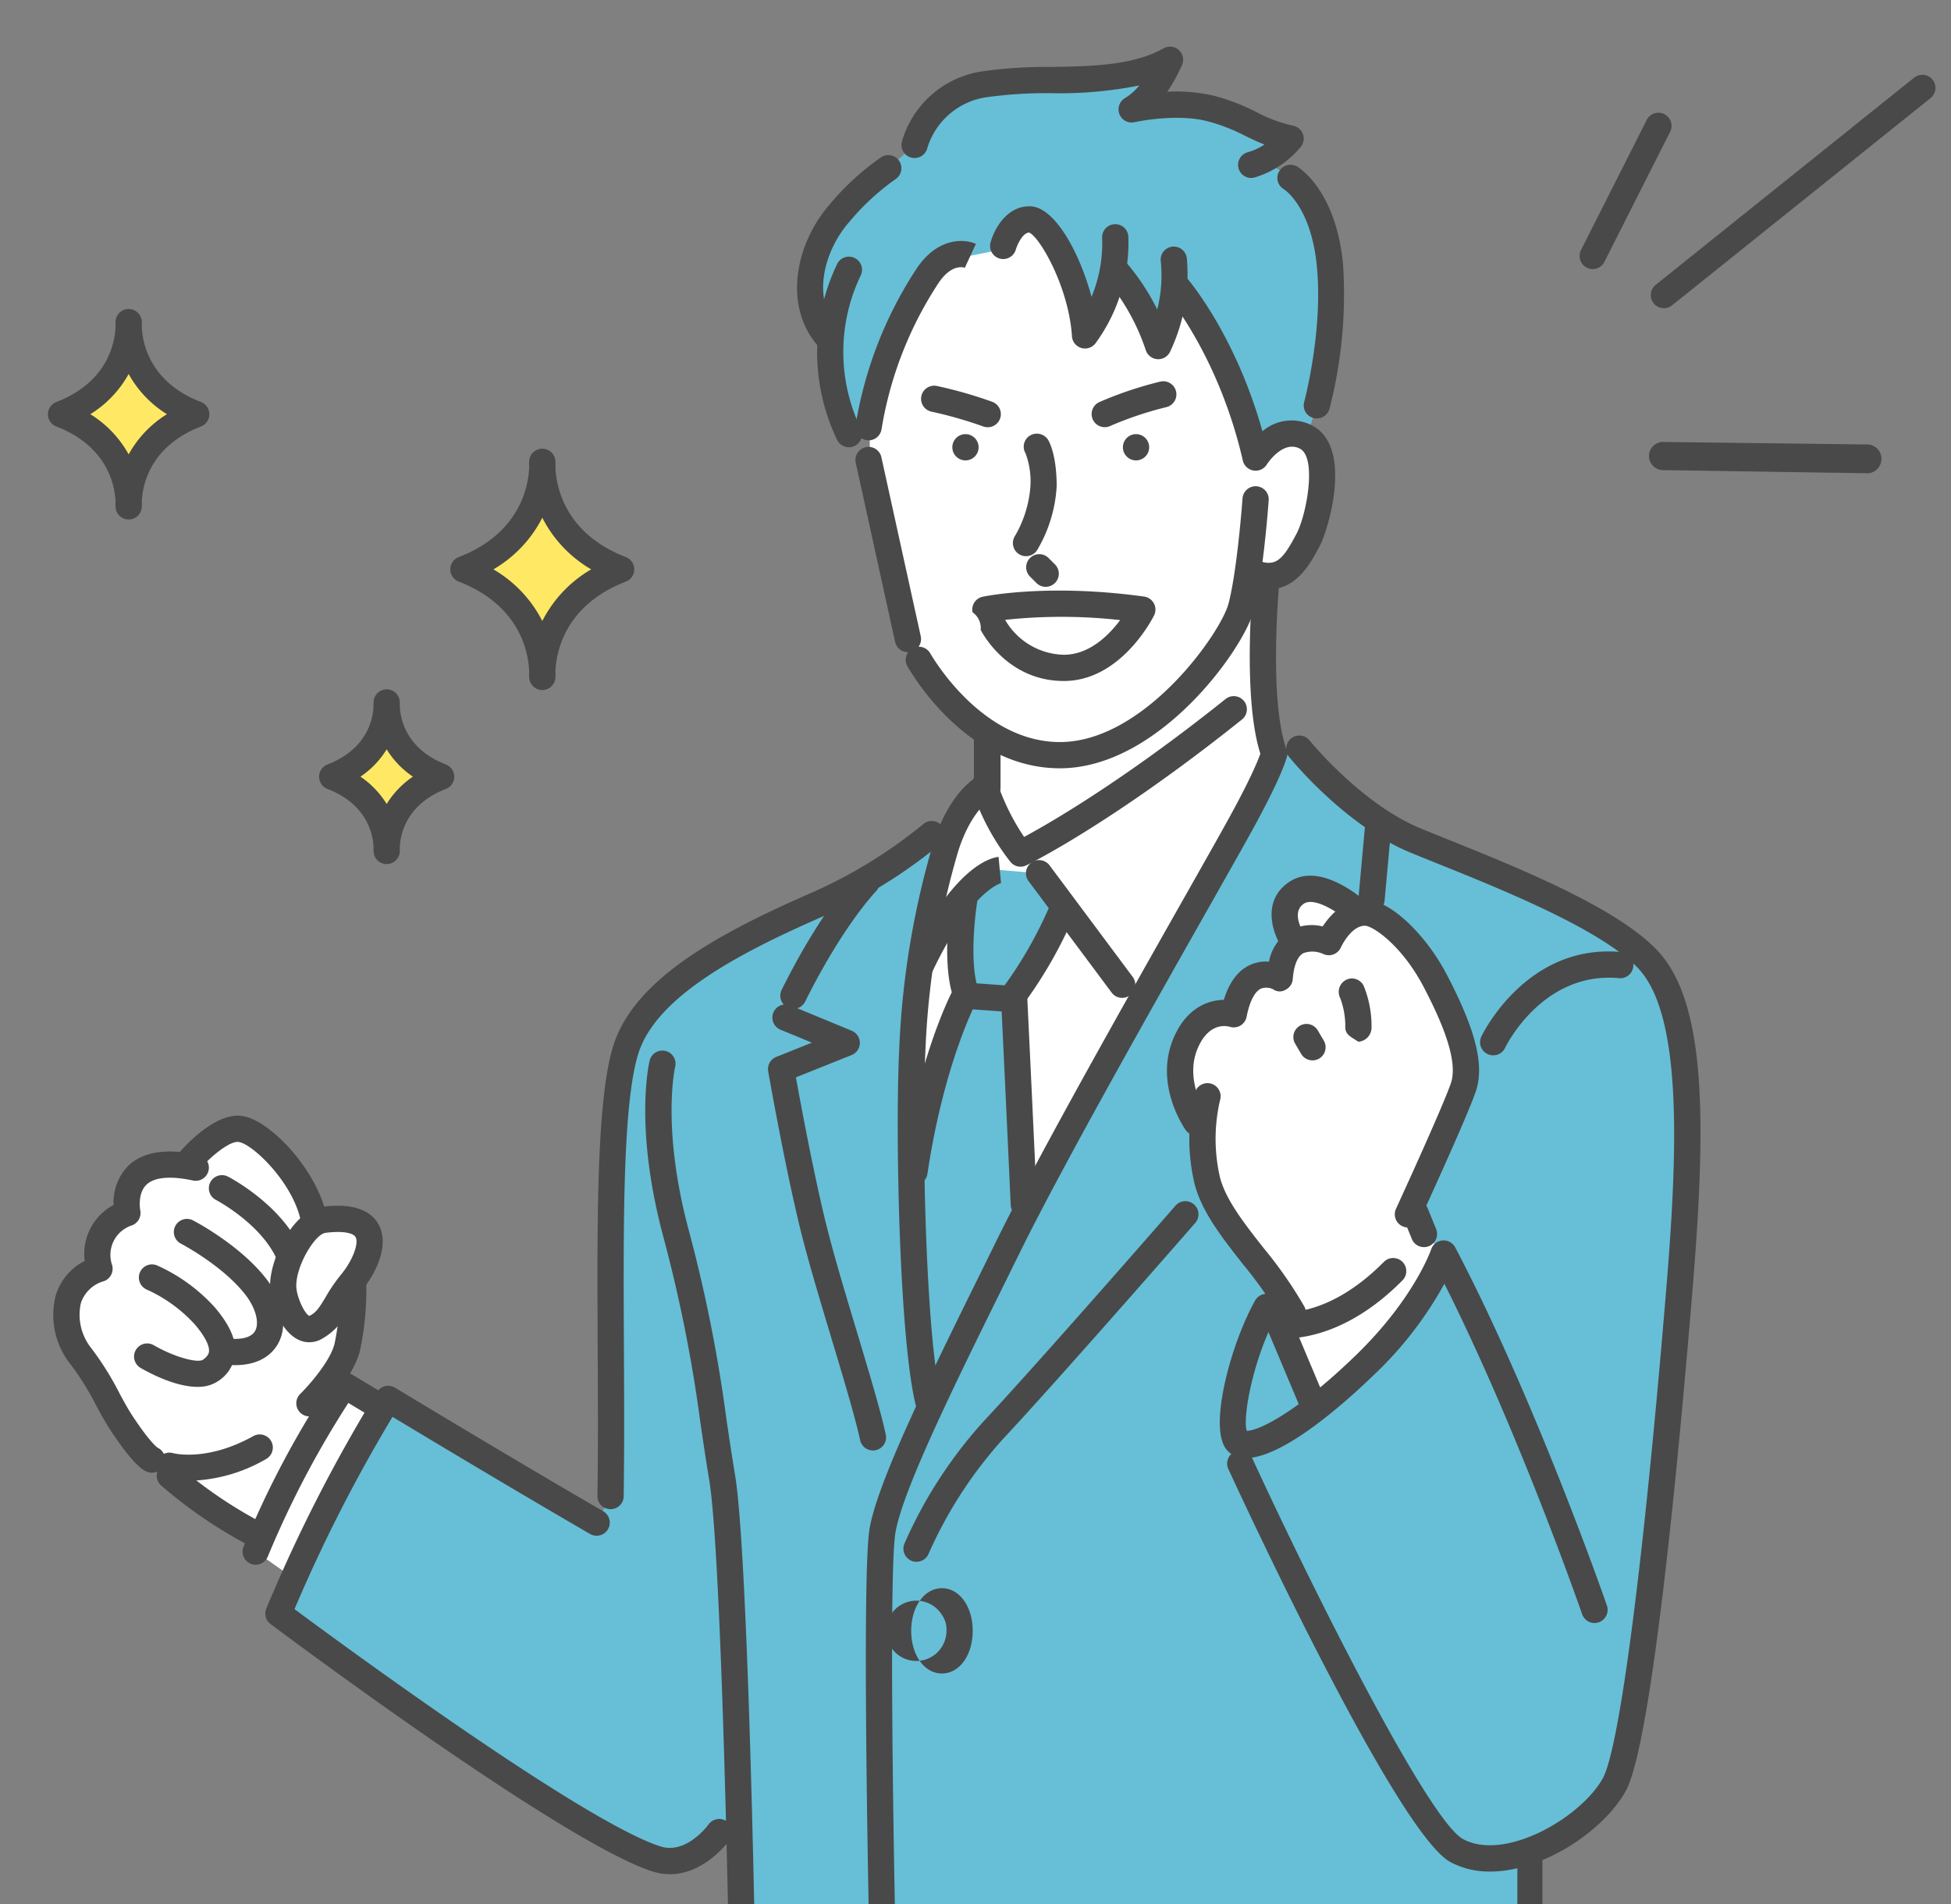
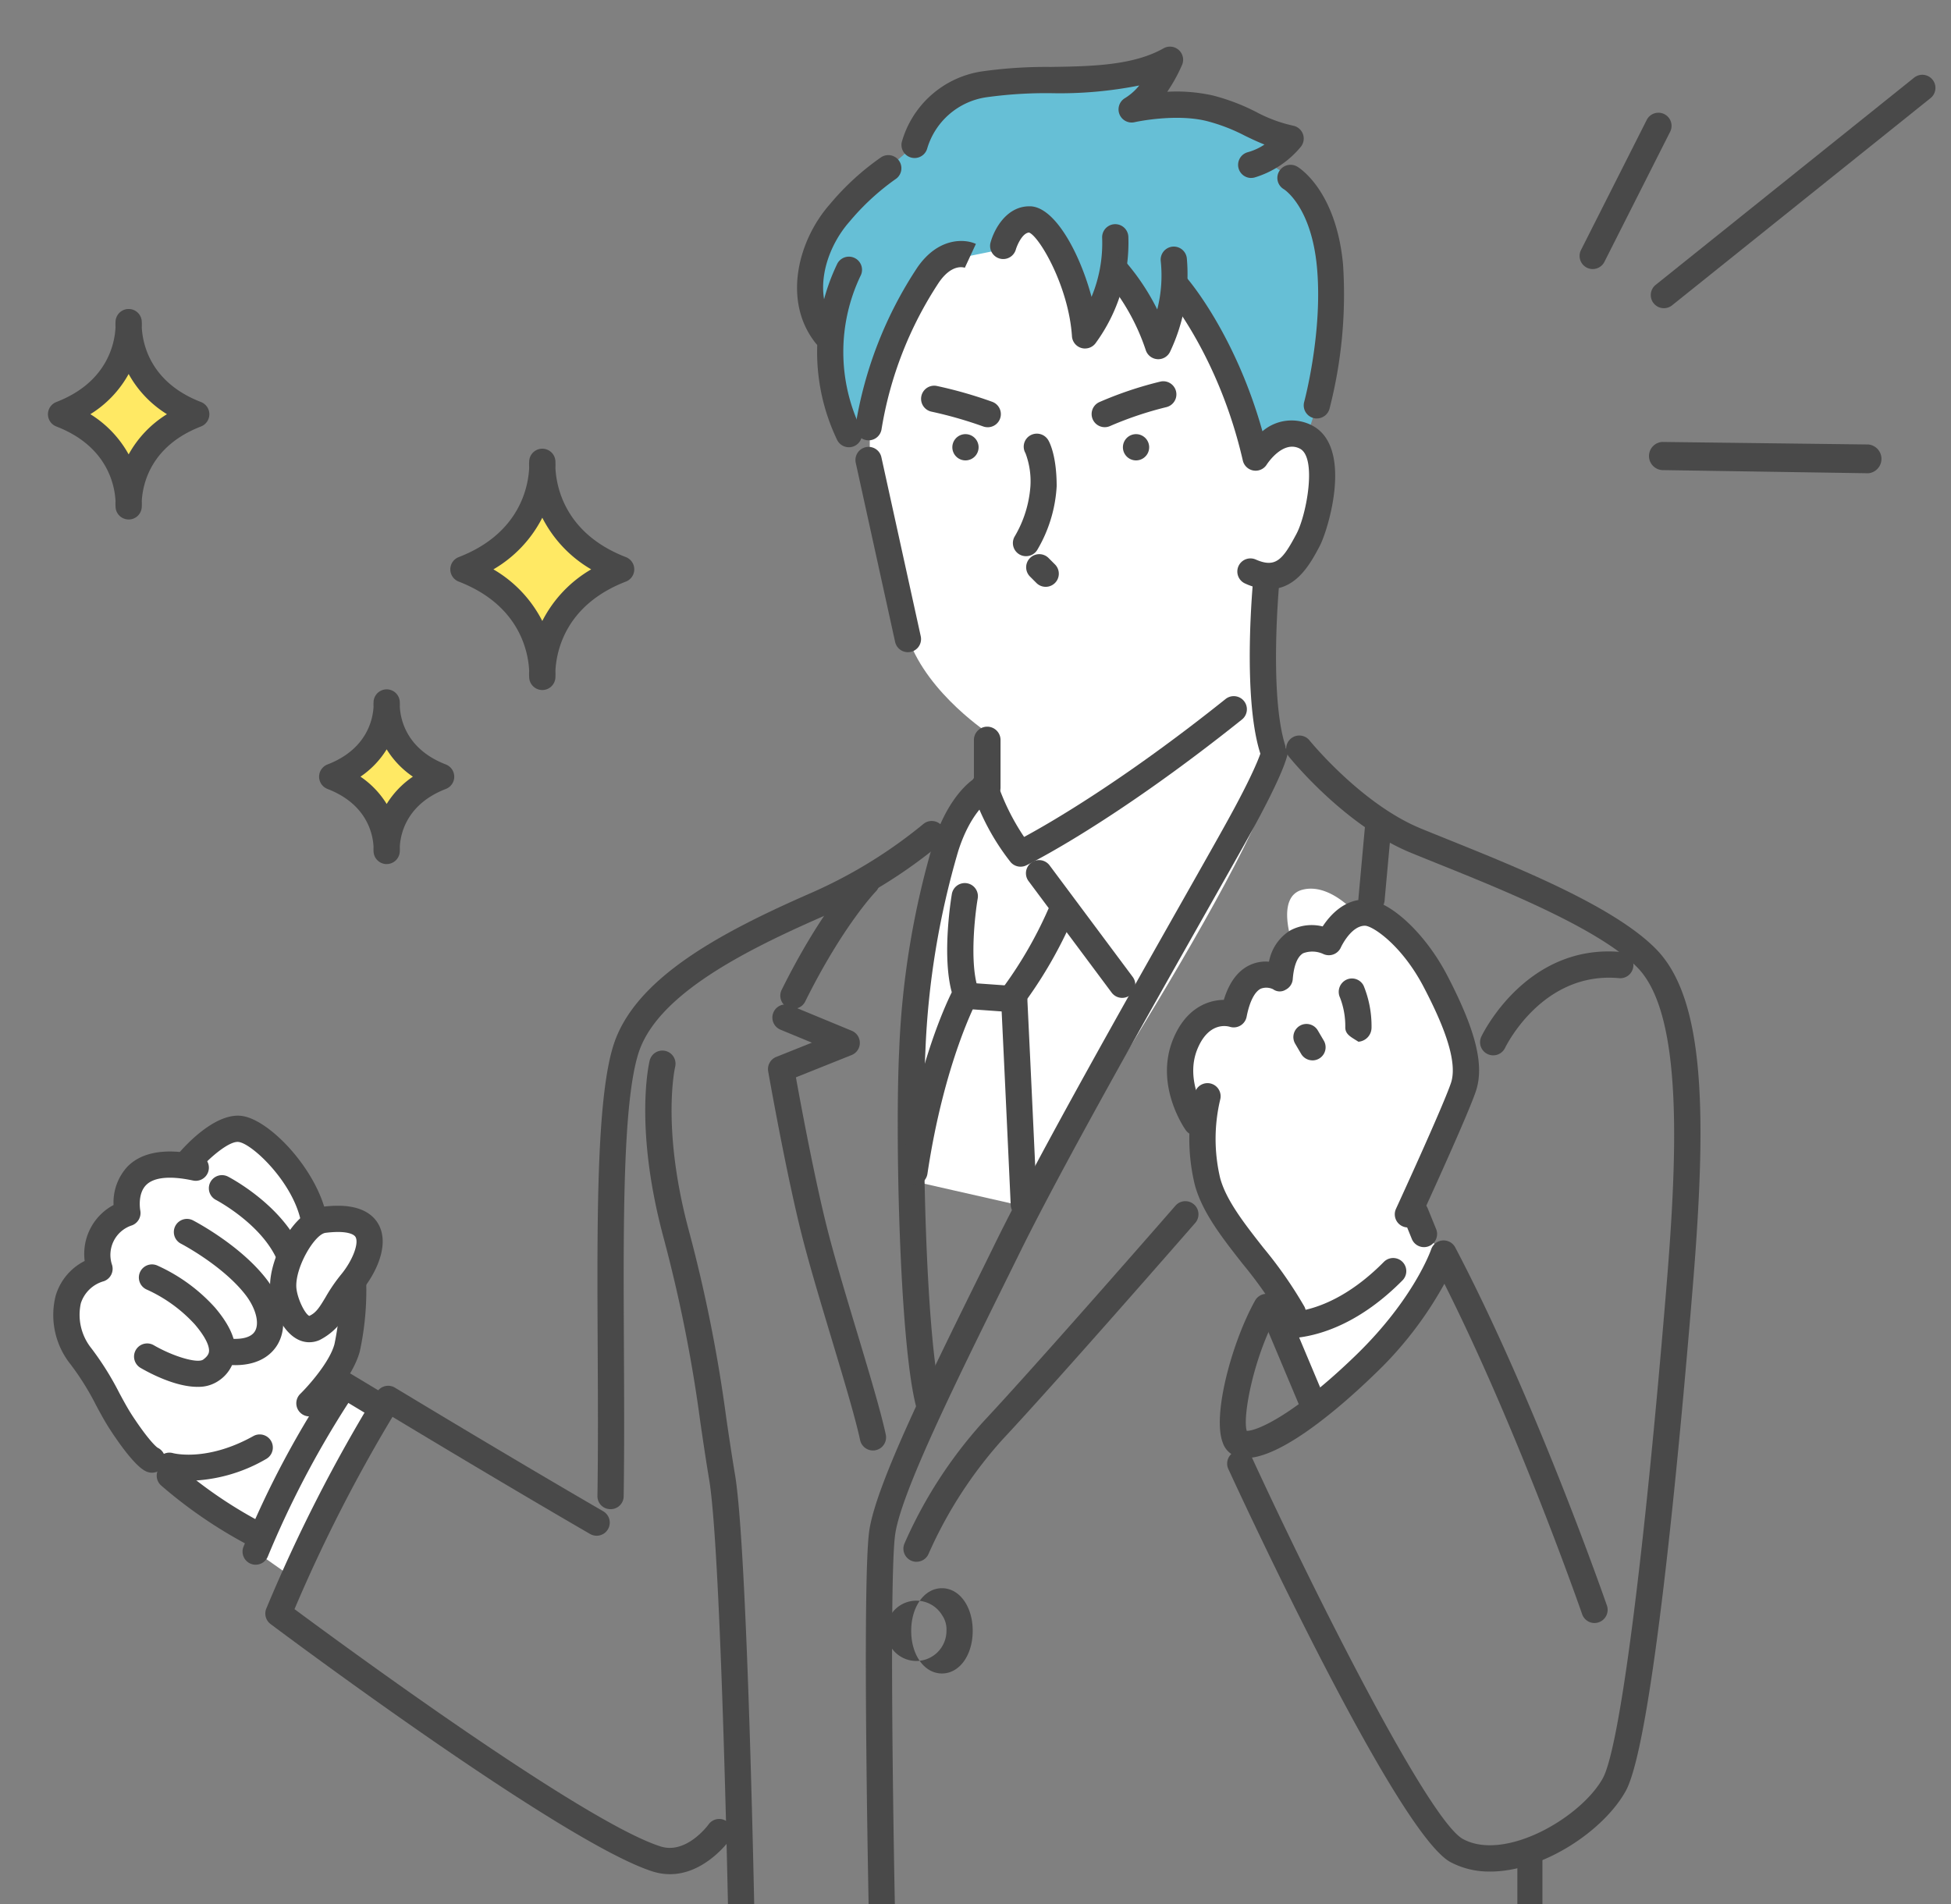
<svg xmlns="http://www.w3.org/2000/svg" width="250" height="244" viewBox="0 0 250 244">
  <rect x="0" y="0" width="250" height="244" fill="#808080" stroke="none" />
  <defs>
    <clipPath id="a">
      <rect width="250" height="244" transform="translate(948 2012)" fill="#fff" stroke="#707070" stroke-width="1" />
    </clipPath>
    <clipPath id="b">
      <rect width="241.898" height="244.048" transform="translate(0 0)" fill="none" />
    </clipPath>
  </defs>
  <g transform="translate(-948 -2012)" clip-path="url(#a)">
    <g transform="translate(954.145 2017.977)">
      <g transform="translate(0 -0.001)" clip-path="url(#b)">
        <path d="M1066.967,218.6s.614-5.623,12.656-1.981,19.314,29.857,19.314,29.857,3.168-4.506,7.554-1.653-1.77,16.537-6.167,17.07c0,0-.836,15.713,1.119,22.692s-31.67,57.927-31.67,57.927l-15.026-3.409s-1.346-45.9,9.547-50.038l.581-7.166s-7.9-5.1-10.431-12.2-4.968-22.949-4.968-22.949V242.8s2.139-25.428,17.491-24.2" transform="translate(-944.17 -193.775)" fill="#fff" />
        <path d="M62.841,1418.236l-6.261-3.328a32.663,32.663,0,0,0,2.428-12.482s2.625-3.362,2.106-6.678-6.567-1.611-6.567-1.611-6.281-11.427-9.83-11.563-7.295,4.537-7.295,4.537-8.028-1.543-7.745,6.372c0,0-4.2,1.284-3.174,6.981,0,0-7.618,2.769-2.772,10.661a159.087,159.087,0,0,0,9.5,13.787l2.288,1.135.573,1.416s5.658,5.2,11.236,7.33l-.81,1.912,4.888,3.439s5.089-11.049,11.438-21.908" transform="translate(-19.9 -1243.842)" fill="#fff" />
        <path d="M984.192,30.662l3.362-2.957a11.409,11.409,0,0,1,9.938-7.949c8.173-.955,15.663.567,22.8-3,0,0-1.641,4.33-4.911,6.361a21.21,21.21,0,0,1,9.968-.153c5.348,1.251,6.016,2.527,10.4,3.9l-3.545,2.8a15.449,15.449,0,0,1,7.574,8c2.315,5.791,1.754,17.458-2.028,27.457,0,0-3.3-1.4-6.485,2.619,0,0-3.074-13.964-10.087-21.926a21.465,21.465,0,0,1-2.388,7.636s-2.2-6.29-5.793-9.777a18.049,18.049,0,0,1-3.587,8.406s-5.192-24.315-10.492-11.052l-4.2.855s-7.617-3.13-13.043,21.965l-2.522.885a22.35,22.35,0,0,1-2.362-11.977s-9.118-10.886,7.405-22.095" transform="translate(-876.517 -15.077)" fill="#66bfd6" />
-         <path d="M353.8,1049.282H454.7v-11.253s8.645-3.405,11.319-9.549,8.14-56.066,8.859-73.229.169-29.98-10.071-35.288S433.95,908,425.163,896.863h-3s-19.285,37.783-32.309,58.418L388.6,928.949a122.853,122.853,0,0,0,6.39-11.877l-3.176-4.265-5.035-.423a14.27,14.27,0,0,0-5.148,4,39.358,39.358,0,0,0,.659,12.113s-3.617,7.682-6.9,21.715c0,0-.841-25.757,4.476-41.635l-1.773-.814s-4.978,4.328-15.131,9.246-20.164,9.366-23.35,16.812-2.707,58.84-2.707,58.84l-1.786,3.363L308.4,980.166a244.555,244.555,0,0,0-14.057,27.507s30.87,22.136,41.331,28.114,11.4,3.175,15.131-.094l2.615.3Z" transform="translate(-264.811 -806.87)" fill="#66bfd6" />
        <path d="M1481.254,1123.089l-4-7.215s6.721-12.493,6.854-17.257-7.887-21.337-14.2-20.149c0,0-3.322-3.856-6.778-2.922s-1.207,7.027-1.207,7.027l-1.681,4.368s-4.677-1.775-5.7,4.3a5.322,5.322,0,0,0-5.418,2.792c-2.055,3.467-2.147,8.511,1.215,11.686,0,0-.735,6.4,1.874,10.158s9.714,13.87,9.714,13.87l-2.242,1,5.41,11.208a53.61,53.61,0,0,0,16.158-18.867" transform="translate(-1302.415 -967.493)" fill="#fff" />
        <path d="M1233.934,510a1.681,1.681,0,0,1-1.433-2.557,14.742,14.742,0,0,0,2-6.409,10.213,10.213,0,0,0-.631-4.229,1.663,1.663,0,0,1,.608-2.283,1.7,1.7,0,0,1,2.313.616c.178.3,1.073,2.02,1.073,5.9a17.993,17.993,0,0,1-2.488,8.161,1.68,1.68,0,0,1-1.437.8" transform="translate(-1108.608 -444.7)" fill="#494949" />
        <path d="M1251.533,652.224a1.677,1.677,0,0,1-1.189-.493l-.84-.841a1.681,1.681,0,0,1,2.377-2.377l.84.841a1.681,1.681,0,0,1-1.188,2.87" transform="translate(-1123.683 -582.998)" fill="#494949" />
        <path d="M1158.271,496.3a1.682,1.682,0,1,0-1.4,1.924,1.682,1.682,0,0,0,1.4-1.924" transform="translate(-1039.04 -445.22)" fill="#494949" />
        <path d="M1376.089,496.3a1.682,1.682,0,1,0-1.4,1.924,1.682,1.682,0,0,0,1.4-1.924" transform="translate(-1235.001 -445.22)" fill="#494949" />
-         <path d="M1192.124,706.294c-7.308,0-10.525-6.287-10.658-6.554a2.448,2.448,0,0,0-1.039-2.251,1.681,1.681,0,0,1,1.3-1.993c.336-.071,8.38-1.722,20.683-.02a1.682,1.682,0,0,1,1.276,2.412c-.17.343-4.249,8.407-11.559,8.407m-7.527-7.835a8.91,8.91,0,0,0,7.527,4.472c3.281,0,5.788-2.53,7.213-4.442a67.643,67.643,0,0,0-14.74-.03" transform="translate(-1061.948 -625)" fill="#494949" />
        <path d="M1334.462,433.3a1.682,1.682,0,0,1-.691-3.215,47.909,47.909,0,0,1,7.81-2.626,1.681,1.681,0,0,1,.763,3.275,45.071,45.071,0,0,0-7.194,2.418,1.674,1.674,0,0,1-.688.148" transform="translate(-1199.046 -384.532)" fill="#494949" />
        <path d="M1123.51,438.324a1.679,1.679,0,0,1-.577-.1,52.7,52.7,0,0,0-6.6-1.891,1.681,1.681,0,1,1,.649-3.3,55.156,55.156,0,0,1,7.109,2.032,1.681,1.681,0,0,1-.577,3.261" transform="translate(-1003.094 -389.55)" fill="#494949" />
        <path d="M1215.254,222.144a1.68,1.68,0,0,1-1.677-1.571c-.418-6.356-4.157-12.759-5.493-13.29-.9.054-1.581,1.752-1.7,2.18a1.681,1.681,0,0,1-3.241-.893c.474-1.738,2.053-4.651,4.98-4.651h.09c3.184.064,6.373,6.007,7.872,11.607a17.93,17.93,0,0,0,1.36-7.558,1.681,1.681,0,0,1,3.359-.153,21.822,21.822,0,0,1-4.239,13.7,1.68,1.68,0,0,1-1.309.626" transform="translate(-1082.362 -183.458)" fill="#494949" />
        <path d="M1353.406,269.814c-.045,0-.09,0-.135-.006a1.682,1.682,0,0,1-1.465-1.156,27.615,27.615,0,0,0-5.149-9.157,1.681,1.681,0,0,1,2.47-2.281,29.313,29.313,0,0,1,4.149,6.223,17.6,17.6,0,0,0,.451-6.173,1.681,1.681,0,1,1,3.339-.4A23.133,23.133,0,0,1,1354.9,268.9a1.681,1.681,0,0,1-1.5.915" transform="translate(-1211.133 -229.758)" fill="#494949" />
        <path d="M1438.442,330.066a7.635,7.635,0,0,1-3.07-.722,1.681,1.681,0,0,1,1.355-3.078c2.57,1.131,3.47,0,5.213-3.279,1.3-2.437,2.647-9.754.465-10.917s-4.191,1.907-4.276,2.038a1.683,1.683,0,0,1-3.057-.526c-3.063-13.359-9.654-21.127-9.72-21.2a1.681,1.681,0,0,1,2.543-2.2c.272.313,6.226,7.293,9.691,19.65a5.714,5.714,0,0,1,6.4-.726c5.269,2.806,2.019,13.4.923,15.462-1.152,2.168-2.925,5.5-6.467,5.5" transform="translate(-1281.962 -260.539)" fill="#494949" />
        <path d="M1032.879,273.752a1.684,1.684,0,0,1-1.658-1.975,51.514,51.514,0,0,1,7.882-20.141c2.687-3.932,6.1-3.719,7.525-3.056l-1.414,3.05.043.019c-.17-.065-1.7-.572-3.378,1.883a48.136,48.136,0,0,0-7.346,18.831,1.682,1.682,0,0,1-1.654,1.389" transform="translate(-927.723 -223.298)" fill="#494949" />
        <path d="M1134.666,16.831a1.681,1.681,0,0,1-.428-3.307,7.283,7.283,0,0,0,2.125-.978c-.9-.352-1.713-.745-2.512-1.131a22.929,22.929,0,0,0-4.934-1.892c-4.056-.982-9.153.147-9.2.159a1.681,1.681,0,0,1-1.215-3.094,7.205,7.205,0,0,0,1.815-1.612,52.023,52.023,0,0,1-11.285.989,55.519,55.519,0,0,0-8.359.53,9.316,9.316,0,0,0-7.515,6.515,1.682,1.682,0,0,1-3.274-.77,12.619,12.619,0,0,1,10.211-9.058,58.632,58.632,0,0,1,8.885-.58c5.175-.082,10.525-.166,14.452-2.386a1.681,1.681,0,0,1,2.382,2.1,20.813,20.813,0,0,1-1.91,3.469,21.356,21.356,0,0,1,5.808.465,26.36,26.36,0,0,1,5.605,2.132,18.393,18.393,0,0,0,4.725,1.75,1.682,1.682,0,0,1,1,2.678,12.26,12.26,0,0,1-5.944,3.958,1.67,1.67,0,0,1-.43.056" transform="translate(-980.479 0.001)" fill="#494949" />
        <path d="M1575.047,183.462a1.681,1.681,0,0,1-1.622-2.125c.024-.089,2.422-9,1.629-17.329-.728-7.634-4.1-9.84-4.241-9.93a1.67,1.67,0,0,1-.592-2.293,1.693,1.693,0,0,1,2.311-.6c.2.118,4.964,3,5.869,12.5a58.714,58.714,0,0,1-1.733,18.536,1.682,1.682,0,0,1-1.621,1.237" transform="translate(-1412.452 -135.81)" fill="#494949" />
        <path d="M986.459,292.673a1.682,1.682,0,0,1-1.527-.977,26.043,26.043,0,0,1,.057-22.581,1.681,1.681,0,0,1,2.94,1.633,22.654,22.654,0,0,0,.056,19.539,1.682,1.682,0,0,1-1.526,2.387" transform="translate(-883.826 -241.334)" fill="#494949" />
        <path d="M960.355,163.344a1.677,1.677,0,0,1-1.31-.627c-4.337-5.386-2.324-13.221,1.773-17.859a33.151,33.151,0,0,1,6.606-6.048,1.681,1.681,0,0,1,1.761,2.864,31.027,31.027,0,0,0-5.847,5.411c-3.186,3.607-4.855,9.572-1.675,13.523a1.681,1.681,0,0,1-1.308,2.736" transform="translate(-860.626 -124.658)" fill="#494949" />
-         <path d="M1115.175,597.594c-11.356,0-18.258-10.871-19.526-13.05a1.681,1.681,0,1,1,2.906-1.691c.678,1.165,6.9,11.378,16.62,11.378,10.8,0,20.619-13.958,21.611-17.761,1.126-4.319,1.783-13.37,1.789-13.46a1.681,1.681,0,0,1,3.354.24c-.027.384-.686,9.454-1.889,14.069-1.317,5.047-12.231,20.275-24.865,20.275" transform="translate(-985.504 -505.112)" fill="#494949" />
        <path d="M1037.922,537.5a1.683,1.683,0,0,1-1.641-1.321l-5.043-22.949a1.681,1.681,0,0,1,3.284-.721l5.044,22.949a1.684,1.684,0,0,1-1.644,2.042" transform="translate(-927.727 -459.895)" fill="#494949" />
        <path d="M1732.435,1479.181a1.681,1.681,0,0,1-1.558-1.048l-1.084-2.663a1.681,1.681,0,1,1,3.114-1.268l1.084,2.663a1.683,1.683,0,0,1-1.556,2.316" transform="translate(-1556.111 -1325.335)" fill="#494949" />
        <path d="M1459.852,1131.25a1.683,1.683,0,0,1-1.526-2.385c.059-.129,5.965-12.964,7.04-16.115,1.034-3.034-1.475-8.442-3.453-12.246-2.851-5.485-6.615-7.92-7.565-7.92-1.8,0-3.071,2.748-3.083,2.776a1.687,1.687,0,0,1-2.262.843,3.344,3.344,0,0,0-2.572-.091c-.933.549-1.24,2.111-1.333,3.325a1.653,1.653,0,0,1-.893,1.339,1.44,1.44,0,0,1-1.625-.052h0a2,2,0,0,0-1.563-.076c-.8.38-1.452,1.663-1.83,3.6a1.684,1.684,0,0,1-2.171,1.284c-.421-.121-2.707-.589-4.125,2.829-1.727,4.163,1.209,8.431,1.239,8.474a1.681,1.681,0,0,1-2.743,1.945c-.167-.234-4.051-5.8-1.6-11.706,1.613-3.889,4.385-4.961,6.479-4.989.692-2.271,1.826-3.775,3.38-4.482a4.791,4.791,0,0,1,2.408-.409,5.99,5.99,0,0,1,2.7-3.992,5.823,5.823,0,0,1,4.178-.528c.933-1.42,2.733-3.448,5.416-3.448,3.078,0,7.712,4.275,10.548,9.732,3.694,7.106,4.786,11.557,3.651,14.883s-6.922,15.9-7.168,16.436a1.682,1.682,0,0,1-1.528.979" transform="translate(-1285.591 -979.927)" fill="#494949" />
        <path d="M1470.7,1354.879a1.679,1.679,0,0,1-1.481-.884,52.231,52.231,0,0,0-4.937-7.051c-2.665-3.4-5.182-6.609-6.133-10.119a24.925,24.925,0,0,1,0-11.81,1.681,1.681,0,0,1,3.244.884,21.825,21.825,0,0,0,0,10.046c.773,2.852,3.086,5.8,5.534,8.925a54.428,54.428,0,0,1,5.25,7.529,1.681,1.681,0,0,1-1.478,2.48" transform="translate(-1311.187 -1190.946)" fill="#494949" />
-         <path d="M1565.255,1068.628a1.681,1.681,0,0,1-1.424-.783c-1.142-1.809-2.4-5.846,1.031-8.174,3.975-2.7,9.419,2.117,10.027,2.675a1.681,1.681,0,0,1-2.272,2.478c-1.251-1.141-4.464-3.324-5.866-2.371-1.624,1.1-.14,3.494-.076,3.6a1.681,1.681,0,0,1-1.42,2.579" transform="translate(-1405.835 -952.609)" fill="#494949" />
        <path d="M1650.842,1198.2h0c-.929-.6-1.68-.916-1.678-1.844a10.17,10.17,0,0,0-.672-3.8,1.727,1.727,0,0,1,.781-2.285,1.672,1.672,0,0,1,2.245.761,13.653,13.653,0,0,1,1.009,5.344,1.815,1.815,0,0,1-1.681,1.827" transform="translate(-1482.925 -1070.68)" fill="#494949" />
        <path d="M1592.983,1253.028a1.68,1.68,0,0,1-1.451-.829l-.753-1.282a1.681,1.681,0,1,1,2.9-1.7l.754,1.282a1.681,1.681,0,0,1-1.447,2.533" transform="translate(-1430.948 -1123.118)" fill="#494949" />
        <path d="M1544.5,1573.688a1.682,1.682,0,0,1-1.589-1.132c-.085-.245-8.132-23.417-17.653-42.345a47.687,47.687,0,0,1-8.992,11.642c-3.826,3.708-13.216,12.149-17.742,10.475a2.872,2.872,0,0,1-1.687-1.815c-1.312-3.55,1.205-12.831,4.164-18.148a1.681,1.681,0,0,1,2.287-.651,1.6,1.6,0,0,1,.652,2.212c-3.181,5.714-4.567,13.429-4.006,15.135h.014c1.4,0,6.2-2.162,13.978-9.7,7.461-7.229,9.622-13.508,9.643-13.571a1.683,1.683,0,0,1,3.084-.228c10.314,19.618,19.344,45.629,19.434,45.888a1.689,1.689,0,0,1-1.589,2.236" transform="translate(-1346.321 -1371.671)" fill="#494949" />
        <path d="M1562.057,1567.208a1.683,1.683,0,0,1-1.551-1.03l-4.2-9.994a1.681,1.681,0,0,1,1.8-2.314c.229.032,6.052.714,13.114-6.431a1.681,1.681,0,0,1,2.391,2.363c-5.368,5.432-10.323,6.954-13.261,7.337l3.253,7.735a1.682,1.682,0,0,1-1.549,2.334" transform="translate(-1400.023 -1391.717)" fill="#494949" />
        <path d="M1046.606,1049.26a1.784,1.784,0,0,1-1.68-1.76c-.041-1.872-.979-45.974.021-52.217.953-5.956,7.611-19.462,14.662-33.73l1.64-3.337c5.5-11.145,16.707-30.964,24.126-44.074,2.456-4.341,4.4-7.774,5.541-9.849,4.035-7.318,4.353-9.164,4.364-9.238a.557.557,0,0,0-.008.175l3.361-.049c.019,1.3-1.676,5.117-4.773,10.733-1.153,2.092-3.1,5.527-5.56,9.877-7.4,13.077-18.582,32.839-24.036,43.9l-1.641,3.324c-6.628,13.417-13.483,27.29-14.356,32.744-.761,4.758-.319,35.92.021,51.672.02.928-.716,1.23-1.645,1.832Z" transform="translate(-939.683 -805.243)" fill="#494949" />
        <path d="M1094.126,1520.783a1.683,1.683,0,0,1-1.553-2.324,57.982,57.982,0,0,1,10.091-15.615c7.241-7.739,24.469-27.5,24.642-27.7a1.681,1.681,0,0,1,2.535,2.21c-.174.2-17.44,20-24.722,27.783a55.319,55.319,0,0,0-9.438,14.6,1.682,1.682,0,0,1-1.555,1.04" transform="translate(-982.828 -1326.611)" fill="#494949" />
        <path d="M1106.349,1979.755c-2.247,0-3.94-2.349-3.94-5.464s1.694-5.464,3.94-5.464,3.94,2.349,3.94,5.464-1.694,5.464-3.94,5.464m0-7.5a3.863,3.863,0,1,0,.578,2.033,3.24,3.24,0,0,0-.578-2.033" transform="translate(-991.792 -1771.272)" fill="#494949" />
        <path d="M288.663,1497.844c-3.182,0-4.991-4.72-5.027-7.145-.055-3.6,2.978-9.738,6.676-10.21a15.984,15.984,0,0,1,2.017-.139c3.385,0,4.766,1.429,5.328,2.627,1.224,2.611-.5,6.135-2.352,8.359a18.358,18.358,0,0,0-1.67,2.46,8.058,8.058,0,0,1-3.653,3.765,3.273,3.273,0,0,1-1.321.282m3.667-14.131a12.777,12.777,0,0,0-1.591.112c-1.355.173-3.781,4.214-3.741,6.824.021,1.363,1.056,3.539,1.664,3.821.859-.389,1.287-1.059,2.09-2.4a21.346,21.346,0,0,1,1.97-2.883c1.433-1.724,2.3-3.914,1.893-4.782-.2-.434-1.057-.693-2.284-.693" transform="translate(-255.175 -1331.809)" fill="#494949" />
        <path d="M318.837,1584.28a1.682,1.682,0,0,1-1.176-2.884c1.01-.988,3.767-4.06,4.384-6.376a33.676,33.676,0,0,0,.715-7.549,1.578,1.578,0,0,1,1.645-1.607h.036a1.591,1.591,0,0,1,1.68,1.536,36.911,36.911,0,0,1-.827,8.541c-.966,3.625-4.845,7.46-5.284,7.889a1.647,1.647,0,0,1-1.173.45" transform="translate(-285.332 -1408.743)" fill="#494949" />
        <path d="M19.188,1452.244a1.68,1.68,0,0,1-.423-.054c-.4-.1-1.6-.415-4.807-5.253-.737-1.112-1.323-2.2-1.945-3.357a34.127,34.127,0,0,0-3.257-5.221,10.127,10.127,0,0,1-1.921-8.76,7.3,7.3,0,0,1,3.728-4.489,7.1,7.1,0,0,1,3.7-7.174,6.79,6.79,0,0,1,1.815-4.955c1.876-1.865,4.927-2.359,9.071-1.47a1.681,1.681,0,0,1-.706,3.288c-2.907-.625-4.976-.432-5.983.556-1.172,1.15-.777,3.261-.773,3.282a1.693,1.693,0,0,1-1.053,1.905,3.978,3.978,0,0,0-2.559,5.085,1.694,1.694,0,0,1-1.053,2.075,4.3,4.3,0,0,0-2.955,2.842,6.871,6.871,0,0,0,1.342,5.743,37.4,37.4,0,0,1,3.571,5.7c.583,1.085,1.134,2.109,1.786,3.092,2.022,3.052,2.953,3.825,3.133,3.957a1.682,1.682,0,0,1-.707,3.208" transform="translate(-5.857 -1269.491)" fill="#494949" />
        <path d="M142.53,1778.373a11.449,11.449,0,0,1-2.88-.31,1.681,1.681,0,0,1,.9-3.24c.208.055,4.427,1.093,10.3-2.182a1.681,1.681,0,1,1,1.638,2.937,20.444,20.444,0,0,1-9.953,2.794" transform="translate(-124.534 -1594.58)" fill="#494949" />
        <path d="M151.517,1819.191a1.679,1.679,0,0,1-.729-.168,59.621,59.621,0,0,1-11.33-7.724,1.681,1.681,0,0,1,2.216-2.529,57.206,57.206,0,0,0,10.575,7.224,1.682,1.682,0,0,1-.732,3.2" transform="translate(-124.948 -1626.901)" fill="#494949" />
        <path d="M118.158,1570.987c-2.822,0-6.1-1.737-7.28-2.423a1.681,1.681,0,1,1,1.687-2.908c2.538,1.467,5.617,2.358,6.333,1.831.6-.444.708-.792.734-1.015.052-.442-.113-1.481-1.8-3.471a18.869,18.869,0,0,0-6.157-4.474,1.681,1.681,0,0,1,1.31-3.1,22.207,22.207,0,0,1,7.411,5.394c1.943,2.289,2.786,4.264,2.578,6.038a4.773,4.773,0,0,1-2.083,3.333,4.521,4.521,0,0,1-2.731.79" transform="translate(-98.998 -1399.236)" fill="#494949" />
        <path d="M168.611,1515.873c-.36,0-.741-.018-1.145-.058a1.681,1.681,0,1,1,.327-3.346c1.01.1,2.792.1,3.389-.987.578-1.053.052-2.975-1.281-4.673-2.928-3.733-8.176-6.475-8.229-6.5a1.681,1.681,0,0,1,1.547-2.986c.241.125,5.954,3.112,9.328,7.414,2.241,2.856,2.847,6.061,1.584,8.365-.593,1.081-2.073,2.774-5.52,2.774" transform="translate(-144.633 -1346.907)" fill="#494949" />
        <path d="M215.5,1452.634a1.683,1.683,0,0,1-1.505-.93c-2.192-4.384-7.574-7.216-7.629-7.245a1.681,1.681,0,0,1,1.544-2.987c.26.134,6.4,3.349,9.093,8.728a1.682,1.682,0,0,1-1.5,2.434" transform="translate(-184.839 -1296.664)" fill="#494949" />
        <path d="M180.794,1380.23a1.682,1.682,0,0,1-1.646-1.347c-1.031-5.072-6.327-10.046-8.024-10.192-1.2-.116-3.713,2.036-5.068,3.62a1.681,1.681,0,0,1-2.558-2.183c.726-.851,4.516-5.091,7.915-4.788,3.581.309,9.807,6.854,11.03,12.873a1.686,1.686,0,0,1-1.649,2.017" transform="translate(-146.731 -1228.326)" fill="#494949" />
        <path d="M775.119,1397.32a1.783,1.783,0,0,1-1.68-1.765c-.009-.491-.914-49.238-2.5-58.65-.422-2.508-.777-4.943-1.119-7.271a186.762,186.762,0,0,0-4.731-23.741c-3.794-14.127-1.848-22.336-1.763-22.678a1.681,1.681,0,0,1,3.265.8c-.03.123-1.79,7.834,1.745,20.994a189.57,189.57,0,0,1,4.81,24.109c.34,2.311.692,4.7,1.108,7.173,1.626,9.656,2.508,57.19,2.544,59.2a1.773,1.773,0,0,1-1.65,1.827Z" transform="translate(-686.217 -1153.303)" fill="#494949" />
        <path d="M1539.6,1025.376a10.539,10.539,0,0,1-5.075-1.207c-6.793-3.683-26.267-45.6-28.465-50.369a1.681,1.681,0,1,1,3.053-1.408c8.123,17.616,22.639,46.448,27.014,48.82,5.367,2.913,15.084-2.724,17.905-7.769,2.161-3.864,5.295-28.083,8.18-63.2,1.451-17.66,2.005-34.813-3.715-40.695-4.829-4.966-17.323-10-25.59-13.325-1.273-.513-2.456-.989-3.51-1.424-8.4-3.466-15.266-11.91-15.555-12.268a1.681,1.681,0,0,1,2.618-2.11c.066.081,6.627,8.136,14.22,11.269,1.046.432,2.219.9,3.482,1.412,9.04,3.64,21.421,8.625,26.745,14.1,6.308,6.486,6.458,21.382,4.656,43.315-1.769,21.537-5.239,58.565-8.6,64.57-2.844,5.086-10.606,10.292-17.367,10.292" transform="translate(-1354.804 -791.512)" fill="#494949" />
        <path d="M1878.082,2311.578a1.618,1.618,0,0,1-1.605-1.681v-10.087a1.607,1.607,0,1,1,3.211,0V2309.9a1.618,1.618,0,0,1-1.606,1.681" transform="translate(-1688.188 -2067.53)" fill="#494949" />
        <path d="M1830.524,1168.871a1.682,1.682,0,0,1-1.514-2.407c.234-.488,5.874-11.942,17.92-10.834a1.681,1.681,0,1,1-.3,3.348c-9.7-.874-14.391,8.544-14.586,8.945a1.684,1.684,0,0,1-1.515.948" transform="translate(-1645.335 -1039.604)" fill="#494949" />
        <path d="M1675.135,993.044c-.052,0-.1,0-.154-.007a1.682,1.682,0,0,1-1.523-1.827l.841-9.232a1.682,1.682,0,0,1,3.35.305l-.841,9.232a1.682,1.682,0,0,1-1.672,1.528" transform="translate(-1505.534 -882.069)" fill="#494949" />
        <path d="M1185.5,851.383a1.68,1.68,0,0,1-1.266-.574,29.942,29.942,0,0,1-4.962-9.287,1.681,1.681,0,0,1,3.207-1.013,29.129,29.129,0,0,0,3.475,7.061c3.207-1.729,12.684-7.173,25.815-17.674a1.681,1.681,0,0,1,2.1,2.626c-16.574,13.255-27.19,18.476-27.634,18.692a1.683,1.683,0,0,1-.735.169" transform="translate(-1060.87 -746.292)" fill="#494949" />
        <path d="M1537.7,687.194a1.682,1.682,0,0,1-1.606-1.186c-2.285-7.4-.9-21.9-.836-22.515a1.681,1.681,0,0,1,3.346.328c-.014.144-1.384,14.438.7,21.2a1.684,1.684,0,0,1-1.607,2.178" transform="translate(-1380.786 -595.552)" fill="#494949" />
        <path d="M1184.183,877.875a1.7,1.7,0,0,1-1.706-1.681v-6.165a1.706,1.706,0,0,1,3.411,0v6.165a1.7,1.7,0,0,1-1.706,1.681" transform="translate(-1063.825 -781.216)" fill="#494949" />
        <path d="M1089.166,1014.732a1.681,1.681,0,0,1-1.627-1.264c-2.135-8.323-2.681-34.976-2.153-45.682a108.736,108.736,0,0,1,4.365-26.485c1.906-5.99,4.858-7.99,5.188-8.2a1.681,1.681,0,0,1,1.814,2.832c-.082.058-2.289,1.645-3.8,6.386a105.212,105.212,0,0,0-4.21,25.631c-.506,10.262.025,36.783,2.05,44.682a1.681,1.681,0,0,1-1.211,2.046,1.7,1.7,0,0,1-.419.053" transform="translate(-976.307 -839.241)" fill="#494949" />
        <path d="M1261.257,1056.607a1.679,1.679,0,0,1-1.35-.677l-10.648-14.289a1.682,1.682,0,0,1,2.7-2.01l10.648,14.289a1.682,1.682,0,0,1-1.347,2.686" transform="translate(-1123.607 -934.704)" fill="#494949" />
-         <path d="M1099.9,1050.356a1.683,1.683,0,0,1-1.517-2.406c5.725-11.995,10.541-13.027,11.447-13.113l.314,3.348a.329.329,0,0,0,.084-.011c-.038.007-3.872.876-8.81,11.224a1.682,1.682,0,0,1-1.519.958" transform="translate(-988.019 -931)" fill="#494949" />
        <path d="M1091.43,1106.971a1.7,1.7,0,0,1-.252-.019,1.681,1.681,0,0,1-1.413-1.912c1.925-12.838,5.36-20.556,6.449-22.767-1.3-4.791-.046-12.263.011-12.595a1.681,1.681,0,0,1,3.314.569c-.366,2.138-1.067,8.394.069,11.627a1.682,1.682,0,0,1-.113,1.367c-.041.075-4.242,7.882-6.4,22.3a1.681,1.681,0,0,1-1.661,1.431" transform="translate(-980.399 -961.09)" fill="#494949" />
        <path d="M1219.84,1132.266a1.682,1.682,0,0,1-1.679-1.6c-.73-15.994-1.255-26.765-1.26-26.872a1.68,1.68,0,0,1,.338-1.1,52.849,52.849,0,0,0,5.714-9.911,1.681,1.681,0,0,1,3.1,1.3,56.14,56.14,0,0,1-5.764,10.143c.12,2.48.6,12.421,1.232,26.281a1.681,1.681,0,0,1-1.6,1.756l-.078,0" transform="translate(-1094.793 -982.204)" fill="#494949" />
        <path d="M1163.31,1199.119c-.04,0-.08,0-.122,0l-6.164-.441a1.681,1.681,0,0,1,.24-3.354l6.165.441a1.681,1.681,0,0,1-.119,3.358" transform="translate(-1039.522 -1075.374)" fill="#494949" />
        <path d="M703.386,1076.911h-.027a1.653,1.653,0,0,1-1.654-1.686c.095-6.089.062-12.572.032-18.852-.081-16.348-.158-31.785,1.969-38.755,2.637-8.643,13.6-14.5,25.061-19.538a61.579,61.579,0,0,0,14.688-8.961,1.682,1.682,0,0,1,2.238,2.51,63.68,63.68,0,0,1-15.572,9.531c-10.211,4.493-20.951,10.079-23.2,17.445-1.978,6.482-1.9,21.676-1.823,37.763.031,6.3.063,12.786-.032,18.91a1.662,1.662,0,0,1-1.68,1.633" transform="translate(-631.294 -889.487)" fill="#494949" />
        <path d="M936.909,1068.487a1.683,1.683,0,0,1-1.505-2.429c5.1-10.279,9.475-14.77,9.658-14.956a1.682,1.682,0,0,1,2.4,2.359c-.051.052-4.213,4.366-9.043,14.092a1.682,1.682,0,0,1-1.507.934" transform="translate(-841.386 -945.183)" fill="#494949" />
        <path d="M932.954,1280.408a1.682,1.682,0,0,1-1.642-1.327c-.63-2.917-2.1-7.8-3.652-12.969-1.367-4.545-2.78-9.244-3.749-13.027-2.055-8.024-4.357-21.129-4.38-21.26a1.68,1.68,0,0,1,1.032-1.851l4.568-1.827-4.025-1.664a1.681,1.681,0,0,1,1.285-3.107l7.845,3.244a1.681,1.681,0,0,1-.018,3.115l-7.134,2.854c.639,3.536,2.447,13.267,4.085,19.664.952,3.717,2.354,8.382,3.712,12.893,1.574,5.235,3.061,10.18,3.719,13.228a1.684,1.684,0,0,1-1.645,2.036" transform="translate(-827.241 -1100.504)" fill="#494949" />
        <path d="M329.432,1772.885a7.32,7.32,0,0,1-2.234-.355c-11.451-3.654-47.412-30.557-48.937-31.7a1.681,1.681,0,0,1-.553-1.969,199.641,199.641,0,0,1,14.193-27.775,1.682,1.682,0,0,1,2.3-.547c.145.088,14.7,8.892,26.685,15.838a1.681,1.681,0,0,1-1.686,2.909c-9.818-5.688-21.344-12.615-25.314-15.009a198.605,198.605,0,0,0-12.559,24.641c6.1,4.522,37.026,27.259,46.9,30.409,3.324,1.065,6.117-2.762,6.145-2.8a1.681,1.681,0,1,1,2.732,1.959c-.148.206-3.214,4.4-7.665,4.4" transform="translate(-249.735 -1538.682)" fill="#494949" />
        <path d="M250.178,1717.559a1.682,1.682,0,0,1-1.554-2.323,119.589,119.589,0,0,1,11.558-21.646,1.681,1.681,0,0,1,2.238-.468l4.688,2.822a1.681,1.681,0,0,1-1.734,2.881l-3.319-2a123.07,123.07,0,0,0-10.324,19.692,1.681,1.681,0,0,1-1.554,1.04" transform="translate(-223.562 -1523.014)" fill="#494949" />
        <path d="M550.793,544c-10.819,4.184-10.1,13.784-10.1,13.784s.713-9.6-10.106-13.784c10.818-4.184,10.106-13.784,10.106-13.784s-.714,9.6,10.1,13.784" transform="translate(-477.342 -477.009)" fill="#ffe964" />
        <path d="M525.614,544.387a1.682,1.682,0,0,1-1.677-1.557,9.056,9.056,0,0,1-.006-.918c-.122-2.486-1.264-8.419-9.029-11.422a1.681,1.681,0,0,1,0-3.136c7.765-3,8.907-8.936,9.029-11.422a9.065,9.065,0,0,1,.006-.919,1.682,1.682,0,0,1,3.354,0,9.086,9.086,0,0,1,.006.919c.122,2.486,1.264,8.419,9.028,11.422a1.681,1.681,0,0,1,0,3.136c-7.765,3-8.906,8.936-9.028,11.422a9.086,9.086,0,0,1-.006.919,1.682,1.682,0,0,1-1.677,1.557m-6.264-15.465a16.13,16.13,0,0,1,6.264,6.617,16.122,16.122,0,0,1,6.264-6.617,16.121,16.121,0,0,1-6.264-6.617,16.128,16.128,0,0,1-6.264,6.617" transform="translate(-462.269 -461.935)" fill="#494949" />
        <path d="M34.072,363.534c-9.27,3.585-8.658,11.811-8.658,11.811s.611-8.226-8.659-11.811c9.27-3.585,8.659-11.811,8.659-11.811s-.611,8.226,8.658,11.811" transform="translate(-15.073 -316.43)" fill="#ffe964" />
        <path d="M10.34,361.952A1.681,1.681,0,0,1,8.664,360.4a7.718,7.718,0,0,1-.006-.8c-.105-2.088-1.071-7.046-7.583-9.564a1.681,1.681,0,0,1,0-3.136c6.512-2.519,7.478-7.476,7.583-9.564a7.716,7.716,0,0,1,.006-.8,1.681,1.681,0,0,1,3.353,0,7.621,7.621,0,0,1,.007.8c.105,2.088,1.07,7.046,7.582,9.564a1.681,1.681,0,0,1,0,3.136c-6.512,2.519-7.477,7.476-7.582,9.564a7.623,7.623,0,0,1-.007.8,1.68,1.68,0,0,1-1.676,1.556M5.433,348.46a14.025,14.025,0,0,1,4.907,5.151,14.031,14.031,0,0,1,4.907-5.151,14.031,14.031,0,0,1-4.907-5.151,14.02,14.02,0,0,1-4.907,5.151" transform="translate(0 -301.357)" fill="#494949" />
        <path d="M377.03,847.139c-7.468,2.888-6.975,9.514-6.975,9.514s.492-6.626-6.975-9.514c7.467-2.887,6.975-9.514,6.975-9.514s-.492,6.626,6.975,9.514" transform="translate(-326.648 -753.576)" fill="#ffe964" />
        <path d="M354.98,843.261A1.68,1.68,0,0,1,353.3,841.7a6.353,6.353,0,0,1-.007-.669c-.085-1.624-.845-5.448-5.9-7.4a1.681,1.681,0,0,1,0-3.136c5.054-1.954,5.814-5.778,5.9-7.4a6.355,6.355,0,0,1,.007-.669,1.681,1.681,0,0,1,3.353,0,6.426,6.426,0,0,1,.007.669c.085,1.624.845,5.447,5.9,7.4a1.681,1.681,0,0,1,0,3.136c-5.054,1.954-5.814,5.778-5.9,7.4a6.423,6.423,0,0,1-.007.669,1.681,1.681,0,0,1-1.676,1.557m-3.358-11.2a11.576,11.576,0,0,1,3.357,3.5,11.6,11.6,0,0,1,3.358-3.5,11.593,11.593,0,0,1-3.358-3.5,11.567,11.567,0,0,1-3.357,3.5" transform="translate(-311.573 -738.503)" fill="#494949" />
        <path d="M2072.636,508.877h-.017l-26.425-.406a1.809,1.809,0,0,1,.017-3.607h.018l26.425.325a1.853,1.853,0,0,1-.017,3.689" transform="translate(-1839.378 -454.204)" fill="#494949" />
        <path d="M2048.552,65.617a1.681,1.681,0,0,1-1.053-2.993l33.149-26.579a1.681,1.681,0,0,1,2.1,2.624L2049.6,65.247a1.676,1.676,0,0,1-1.051.369" transform="translate(-1841.484 -32.096)" fill="#494949" />
        <path d="M1957.637,104.154a1.682,1.682,0,0,1-1.5-2.44l8.437-16.7a1.681,1.681,0,0,1,3,1.516l-8.437,16.7a1.682,1.682,0,0,1-1.5.924" transform="translate(-1759.693 -75.651)" fill="#494949" />
      </g>
    </g>
  </g>
</svg>